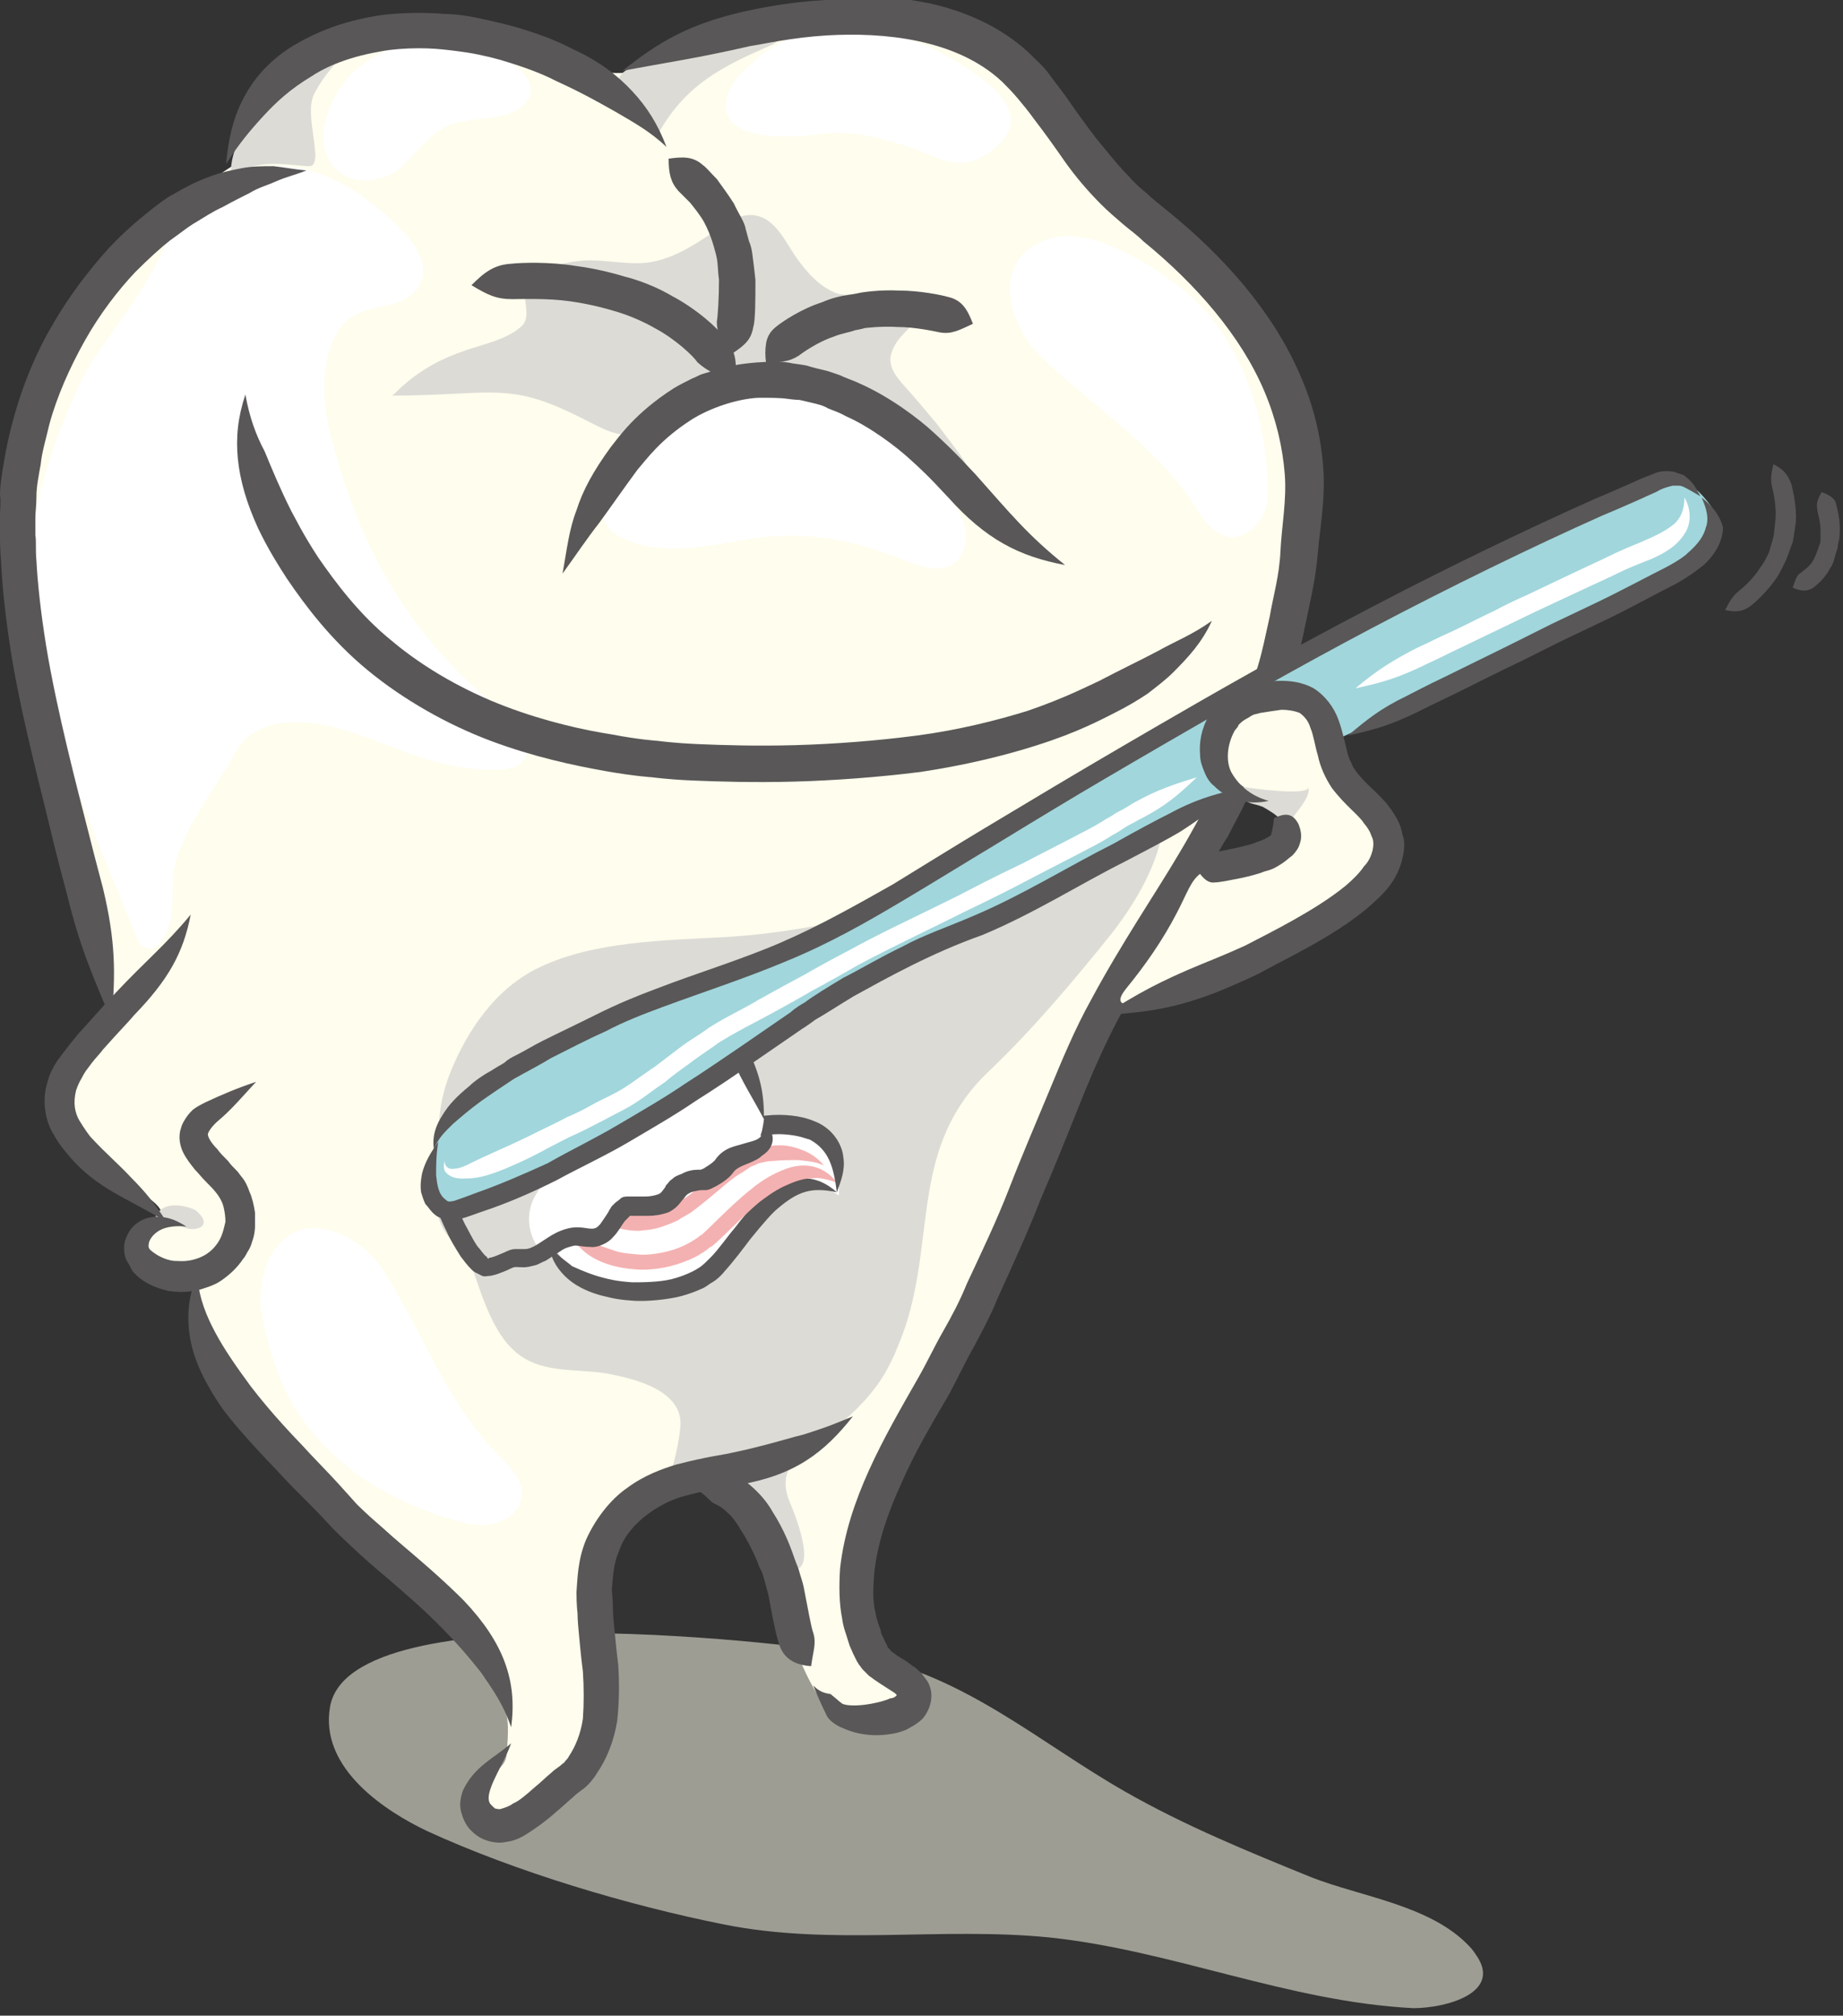
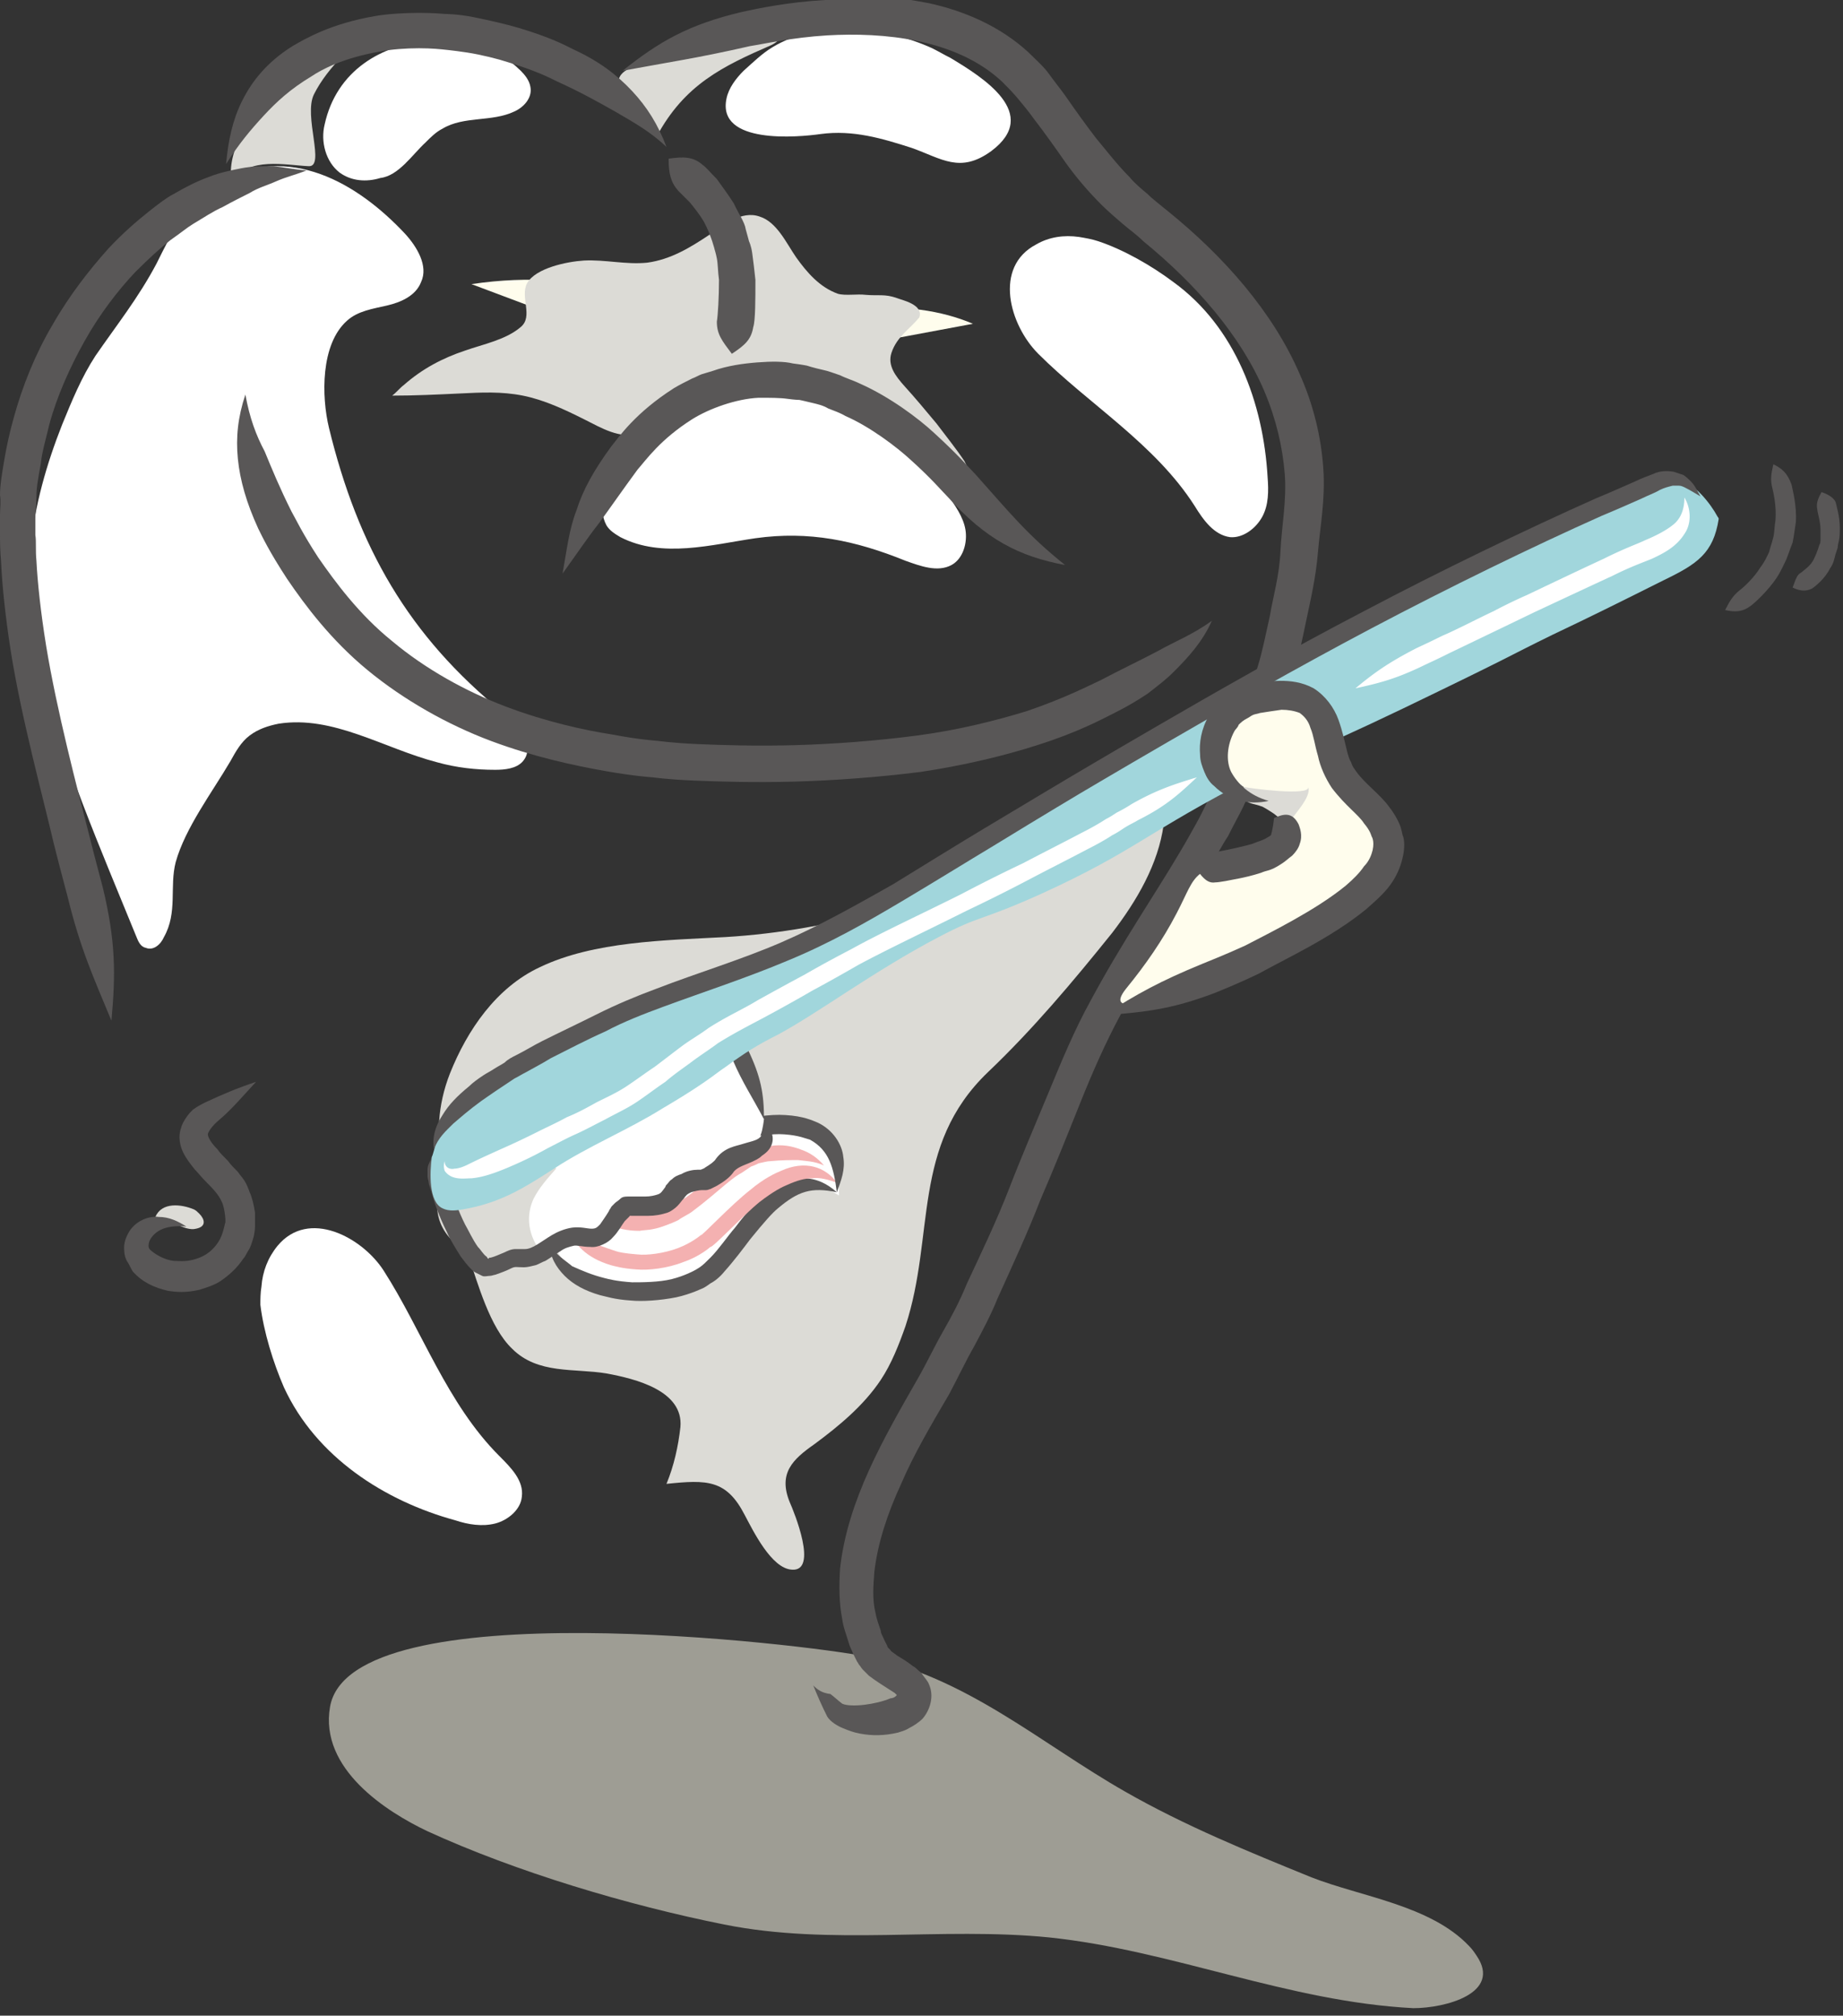
<svg xmlns="http://www.w3.org/2000/svg" viewBox="0 0 172 188">
  <rect x="0" y="0" width="172" height="188" fill="#333333" stroke="none" />
  <path d="M137.8 182.4c-.2-.3-.4-.6-.7-.9-3.6-3.8-10.1-4.6-14.7-6.4-5.9-2.4-11.8-4.8-17.4-8-7.9-4.5-14.8-10.7-24.2-12.6-5.3-1.1-48.1-6.3-50 4.7-1 5.8 5.3 9.8 9.1 11.6 8.3 3.8 18.7 6.9 27.7 8.7 10 2 20.2.2 30.3 1.2 11.5 1.2 22.3 6 34 6.6 3 0 8.3-1.4 5.9-4.9z" fill="#9e9d94" />
-   <path d="M106.3 20.2C102 16.9 99.4 12.1 96 7.9c-7.5-9.2-18.4-6.1-28.4-3.6-4.9 1.2-7.6 3.3-12.7 2.2-6.2-1.3-13.1-4.4-19.6-3.4-7.4 1.2-12.1 6.2-13.5 12.3 0 0-4.6 3-5.1 3.6-1.1 1.3-2.1 2.8-3.3 4.1-2.8 3.1-6.8 5.8-8.8 9.6-.6 1.1-.9 2.2-1.3 3.4C.2 46.5 1 58.3 3.4 68.9c1.3 5.7 2.7 11.3 4.5 16.9 1 3.1 2 5.8 2.4 9.1 0 .3.1.6 0 .8-.2.5-1 .9-1.4 1.2-.6.7-1.2 1.6-1.6 2.4-1 1.7-1.7 3.6-1 5.6 1 2.7 3.7 4.3 5.9 5.8.7.4 3.1 1.7 2.9 2.7-.2 1.1-2.5.7-2.7 2.3-.1.7.4 1.4.9 1.9 1.6 1.5 4.6 1.3 5.2 3.5.3 1.1 0 2.5.3 3.7.4 1.4 1 2.7 1.8 3.9 1.9 2.9 4.4 4.9 6.8 7.3.3.2.5.5.7.7 2.7 2.6 5.1 5.5 7.6 8.2 1.9 2 4.4 3.6 6.1 5.6.6.7.9 1.5 1.5 2.3.7.9 1.8 1.4 2.5 2.5.6 1 .7 2.3 1.1 3.4.7 1.6.5 3.1.4 4.8-.1 2-2.5 1.8-2.9 3.8-.3 1.4.8 2.6 2.2 2.7 1.2.1 2.4-.5 3.5-1.1 1-.6 2-1.2 2.9-1.8.9-.6 1.9-1.4 2.2-2.4.8-2.3 1-5.1.8-7.5-.4-3.7-1.4-10.3 1-13.6 2-2.8 7.3-8 10.7-4.6 1.2 1.2 2 2.8 2.8 4.4 2.3 4.9 3.6 12.8 7.3 16.6 1.3 1.4 7.6 1 7.3-1.5-.1-1.3-3.1-2.2-3.9-3.6-4.6-8 1.5-18.1 5.5-25 5.5-9.7 9.6-20.5 13.9-30.8 3.7-8.7 9.9-16 13.9-24.5 4.1-8.7 6.5-17.9 7-27.5.6-11.4-6.7-20.3-15.2-26.9z" fill="#fffded" />
  <path d="M61.9 39.9c-2.7 2-7 5.9-5.3 9.1.3.5.8.8 1.3 1.1 3.9 2 8.5.7 12.6.1 5-.7 9.3.2 14 2.1 1.4.5 3 1.1 4.3.4 1.1-.6 1.5-2.1 1.3-3.3-.2-1.2-1-2.3-1.7-3.3-3.5-4.2-7.4-8.7-13-9.8-4.3-.9-8.9.5-12.5 2.9-.3.2-.6.4-1 .7zM20.5 16.9c-3 1.7-4.4 4.7-5.9 7.7-1.7 3.2-3.7 5.7-5.7 8.6-1.3 2-2.2 4.2-3.1 6.4-3 7.6-4.1 14.8-2.1 22.9 2.1 8.5 5.7 16.7 9 24.8.2.5.4 1 .9 1.1.7.3 1.4-.3 1.7-1 1.3-2.3.5-4.7 1.1-7 .9-3.2 3.4-6.5 5.1-9.4.5-.9 1-1.8 1.8-2.4.8-.6 1.7-.9 2.7-1.1 5.1-.8 9.8 2.3 14.8 3.6 1.8.5 3.6.7 5.4.7.9 0 2-.1 2.6-.8 1.2-1.4-.4-3.4-1.8-4.5-8.9-7.2-13.6-15.5-16.3-26.6-.7-2.9-.8-7.8 1.7-10 1-.9 2.4-1.1 3.7-1.4 1.3-.3 2.7-.9 3.2-2.2.7-1.5-.4-3.3-1.5-4.5-4.5-4.8-10.8-8.4-17.3-4.9zM100.7 22.1c-1.4-.2-2.8 0-4 .7-4 2.1-2.5 7.5.2 10.2 4.7 4.7 10.9 8.4 14.6 14.2.8 1.3 1.8 2.7 3.3 2.9 1.2.1 2.4-.8 3-1.9.6-1.1.6-2.4.5-3.7-.4-6.9-3-14-8.8-18.2-2-1.5-4.6-3-7-3.8-.6-.2-1.2-.3-1.8-.4zM24.4 120c.1-1.4.6-2.7 1.5-3.8 2.9-3.5 7.9-.8 9.9 2.3 3.6 5.6 5.9 12.4 10.8 17.3 1.1 1.1 2.3 2.3 2.1 3.8-.1 1.2-1.3 2.2-2.5 2.5-1.2.3-2.5.1-3.7-.3-6.6-1.8-13-5.9-16-12.4-1-2.3-1.9-5.2-2.2-7.7 0-.5 0-1.1.1-1.7zM40.2 3.8c-4.6.3-8.8 2.8-9.9 7.8-.4 1.6.1 3.5 1.4 4.5 1.1.8 2.5.9 3.8.5 1.7-.2 3-2.2 4.2-3.3.5-.5 1-1 1.6-1.3 2-1.2 4.6-.6 6.7-1.6.9-.4 1.7-1.3 1.5-2.3-.1-.6-.5-1.1-.9-1.5-2.6-2.5-4.9-3-8.4-2.8zM87 4.5c-4.4-2-10.6-2.7-14.9-.1-1 .6-1.8 1.4-2.7 2.2-.7.7-1.4 1.6-1.6 2.6-.9 4.3 6.7 3.6 8.8 3.3 3-.4 5.7.4 8.5 1.3 2.8 1 4.5 2.4 7.4.3 4.7-3.5-.8-6.9-3.8-8.7-.6-.3-1.1-.6-1.7-.9z" fill="#FFF" />
  <path d="M90.8 30.2C85 27.7 75.6 28 71.5 33.8M68.5 35.7C64.7 28 54.7 24.9 44 26.5" fill="#fffded" />
  <path d="M83.7 27.8c-1.1-.4-1.8-.2-2.9-.3-.8-.1-1.9.1-2.6-.1-1.7-.6-2.9-2-3.9-3.4-.9-1.3-1.8-3.3-3.4-3.8-1.7-.6-3.4.8-4.7 1.7-1.8 1.2-3.6 2.3-5.8 2.6-2 .2-3.9-.3-5.9-.2-1.6.1-4.5.7-5.3 2.1-.7 1.3.6 3.1-.6 4.1-1.4 1.2-3.5 1.6-5.2 2.2-2.1.7-4 1.7-5.7 3.2-.4.3-.7.7-1.1 1 2.1 0 4.2-.1 6.3-.2 2-.1 3.9-.2 5.9.2 2 .4 3.9 1.3 5.7 2.2 1.6.8 3.4 1.9 5.1 1.3 1.8-.7 2.8-1.6 4.3-2.6 1.7-1.2 3.8-1.8 5.8-2 3.8-.5 8 .7 11.3 2.4 3.6 1.9 6.6 4.7 9.3 7.7.3.3.6.7.9 1.1-.2-1.4-.5-2.7-1.2-4-.8-1.2-1.7-2.3-2.6-3.5-1-1.2-2-2.4-3-3.5-.8-.9-1.6-1.9-1.2-3.1.5-1.5 1.7-2.2 2.6-3.3.4-1.2-1.6-1.6-2.1-1.8M25.8 8.2l1.3-1.3c1.3-1.3 2.9-2.3 4.4-3.1 1.1-.6 2.9-.7 3.8-1.4-2.1 1.5-4.7 3.8-6 6.4-1 2 1.1 6.8-.5 6.7-2.2-.1-5.5-.9-7.2 1.4-.5-3.4 2.4-6.7 4.2-8.7zM64.4 4l2.4-.9c1.6-.5 3.4-.7 5.1-.5.3 0 .7.1.9.5.2.5-.4.9-.8 1.1-4.6 2-8.1 3.7-10.7 8.5-.7-1-3.6-3.7-3.6-4.8-.1-1.6 1.9-1.7 3.2-2.3C62 5 63.2 4.5 64.4 4zM82.6 84.8c-4.8 1.4-9.9 2.3-14.9 2.6-5.6.3-12.3.4-17.3 2.8-4.1 1.9-6.8 5.9-8.4 9.9-2.4 6.1-.2 11.3 1.7 17 .9 2.6 2 6.7 4.1 8.7 2.4 2.4 5.8 1.8 8.8 2.3 2.7.5 7.2 1.6 6.9 5-.2 1.8-.6 3.6-1.3 5.3 3.8-.4 5.6-.4 7.3 2.9.8 1.5 2.5 5 4.4 5.1 2.5.2.2-5.4-.2-6.3-1.1-2.7.3-4 2.3-5.4 2.3-1.7 4.6-3.6 6.2-6 1-1.5 1.7-3.3 2.3-5 2.8-8.5.5-16.8 7.7-23.7 4.2-4 7.9-8.4 11.6-13 2.3-3 4.3-6.4 4.8-10.1.1-.5.1-1-.2-1.3-.4-.6-1.4-.6-2.1-.5-2.8 0-5 2.5-7.4 3.6-3.3 1.6-7.1 2.7-10.6 4-1.8.9-3.8 1.5-5.7 2.1z" fill="#dcdbd6" />
  <path d="M22.9 36.8c-.7 2.1-.9 4-.7 6 .2 2 .8 4.1 1.9 6.5.4.8 1 2.1 2.7 4.7 1.7 2.5 4.1 5.7 7.5 8.5 3.4 2.8 7.5 5.1 11.5 6.6s7.8 2.3 10.6 2.8 4.5.6 4.5.6 1.4.2 3.8.3c2.4.1 5.7.2 9.4.1s7.8-.4 11.8-.9c4-.6 7.8-1.5 10.9-2.5 3.8-1.2 6-2.4 7.2-3 1.2-.6 2.2-1.2 3.1-1.8.9-.7 1.7-1.3 2.4-2 1.4-1.4 2.7-2.8 3.6-4.8-1.8 1.3-3.4 1.9-5 2.8-1.7.9-3.4 1.7-5.5 2.8-1.1.5-3.2 1.6-6.7 2.8-2.9.9-6.5 1.8-10.3 2.3-3.8.5-7.8.8-11.4.9-3.6.1-6.8 0-9.1-.1s-3.7-.3-3.7-.3-1.7-.1-4.3-.6c-2.6-.4-6.2-1.2-9.9-2.6-3.7-1.4-7.5-3.5-10.6-6.1-3.1-2.5-5.3-5.5-6.9-7.8-1.5-2.3-2.1-3.6-2.5-4.3-1.1-2.2-1.8-3.9-2.5-5.6-.8-1.5-1.4-3.1-1.8-5.3zM62.2 13.7c-.8-2.1-1.8-3.7-3.2-5.2-1.4-1.5-3.1-2.8-5.5-3.9-.8-.4-2.1-1.1-5.1-2-1-.3-2.7-.7-4.2-1-1.5-.3-2.7-.3-2.7-.3s-1-.1-2.4-.1c-1.3 0-3 .1-4.1.3-4.1.7-6.5 2.1-7.7 2.8-2.4 1.5-3.8 3.3-4.7 5.1-.9 1.8-1.3 3.7-1.5 5.9 1.2-1.9 2.3-3.2 3.5-4.5 1.2-1.3 2.5-2.5 4.5-3.7.9-.6 2.9-1.7 6.4-2.3 1-.2 2.4-.3 3.6-.3 1.2 0 2.1.1 2.1.1s1.1.1 2.4.3c1.3.2 2.9.6 3.8.9 2.6.8 3.8 1.4 4.6 1.8 2.2 1 3.8 1.9 5.4 2.8 1.7 1 3.2 1.8 4.8 3.3z" fill="#595757" />
  <path d="M75.9 157.2c.4 1 .8 1.9 1.3 2.9.3.5 1 .9 1.5 1.1.5.2 1 .4 1.6.5 1.1.2 2.2.2 3.5-.1.3-.1.7-.2 1-.4.4-.2.9-.5 1.3-.9.7-.8 1.1-2.1.6-3.2-.1-.3-.4-.6-.6-.9-.1-.2-.3-.3-.5-.5-.1-.1-.2-.2-.4-.3-.5-.4-1-.7-1.5-1-.2-.2-.5-.3-.6-.5l-.2-.2s-.1-.1-.1-.2l-.3-.6c-.1-.3-.3-.5-.3-.8-.2-.6-.4-1.1-.5-1.7-.3-1.2-.2-2.5-.1-3.8.3-2.6 1.2-5.4 2.5-8.2 1.2-2.8 2.8-5.5 4.5-8.4.8-1.5 1.5-3 2.3-4.4.8-1.5 1.6-3 2.2-4.5 1.4-3.1 2.8-6.1 4-9.2 1.3-3 2.5-6 3.7-9 1.2-3 2.4-5.7 3.8-8.3 2.8-5.1 5.9-9.6 8.3-13.7.6-1 1.1-2 1.7-2.9.5-1 1-1.9 1.4-2.7.8-1.7 1.4-3.3 1.9-4.5.5-1.3.9-2.2 1.2-2.9.2-.7.3-1.1.3-1.1s.5-1.5 1.3-4.1c.5-1.3.8-2.9 1.2-4.8.4-1.9.9-4 1.1-6.4.2-2.4.7-4.9.5-7.8-.2-2.9-.9-5.9-2.2-8.8-2.5-5.8-7.1-11-12.3-15.2-.6-.5-1.4-1.1-1.9-1.6-.6-.5-1.2-1-1.7-1.6-1.1-1.1-2.1-2.4-3.1-3.6-1-1.3-2-2.7-2.9-4-.5-.7-1-1.3-1.5-2s-1.2-1.3-1.9-2C93.3 2.4 89.9 1 86.7.3c-1.6-.3-3.3-.6-4.8-.6-1.2.3-2 .3-2.8.3H77c-3.5.2-6.3.8-7.7 1.1-5.1 1.2-7.8 2.8-11.2 5.5 4.3-.8 7.1-1.2 11.9-2.3 1.3-.2 3.9-.8 7.2-1 5.2-.3 12 .3 16.3 4.3.5.5 1 1 1.5 1.6.5.6 1 1.2 1.5 1.9 1 1.3 2 2.7 2.9 4 1 1.4 2.1 2.7 3.4 4 .6.6 1.3 1.2 2 1.8.7.6 1.3 1 1.9 1.6 4.9 4 9.1 8.8 11.3 14 1.1 2.6 1.7 5.2 1.9 7.7.2 2.4-.3 5-.4 7.2-.1 2.3-.7 4.3-1 6.1-.4 1.8-.7 3.3-1.1 4.6-.8 2.5-1.2 3.9-1.2 3.9s-.1.3-.3 1c-.2.7-.6 1.6-1.1 2.8-.5 1.2-1.1 2.7-1.8 4.3-.4.8-.8 1.7-1.3 2.6-.5.9-1 1.8-1.6 2.8-2.3 3.9-5.4 8.4-8.3 13.8-1.5 2.7-2.7 5.6-3.9 8.5-1.2 2.9-2.5 5.9-3.7 9-1.2 3.1-2.6 6-4 9-.6 1.5-1.4 3-2.2 4.4-.8 1.4-1.5 2.9-2.3 4.3-3.2 5.6-6.6 11.4-7.3 17.8-.1 1.6-.1 3.2.2 4.7.1.8.4 1.5.6 2.2.1.4.3.7.4 1l.4.8c.1.1.1.2.2.3.1.1.2.3.3.4l.6.6c.4.3.7.5 1 .7.6.4 1.1.7 1.4.9l.2.2-.1.1c-.1.1-.3.2-.5.2-.7.3-1.6.5-2.4.6-.8.1-1.7.1-2.1-.1-.4-.3-.7-.6-1.1-.9-.8-.1-1.2-.4-1.6-.8zM10.4 95.2c.4-4.4.4-7.4-.8-12.4-.2-.8-.6-2.2-1.3-5-1.1-4.3-3-11.5-4-17.6-.5-3.1-.8-5.9-.9-7.9-.1-1 0-1.8-.1-2.4V49v-.7c0-.5.1-1.2.1-2 0-.9.2-1.9.4-3 .1-1.1.5-2.4.8-3.7.7-2.6 1.9-5.3 3.3-7.8s3.1-4.7 4.7-6.4c1.3-1.3 2.4-2.3 3.3-3 1-.7 1.6-1.2 2.1-1.5 1-.6 1.9-1.2 2.8-1.6.9-.5 1.7-.9 2.5-1.3.8-.5 1.6-.7 2.5-1.1.9-.4 1.8-.6 2.8-1-1.1-.1-2.1-.3-3.1-.4-1 0-2 0-3 .2s-2 .4-3 .8c-1.1.4-2.1.9-3.3 1.6-.6.3-1.4.9-2.4 1.7-1 .8-2.3 1.9-3.7 3.4-1.7 1.9-3.6 4.3-5.2 7.1C3.3 33 2.1 36 1.3 38.9c-.4 1.4-.7 2.8-.9 4-.2 1.2-.4 2.3-.4 3.3.1.5 0 1.3 0 1.8v1.8c0 .6 0 1.5.1 2.6.1 2.2.4 5.1.9 8.3C2 67 4 74.3 5 78.6c.7 2.8 1.1 4.2 1.3 5 1.2 4.9 2.4 7.5 4.1 11.6z" fill="#595757" />
-   <path d="M90.8 30.2c-.5-1.3-1-2.2-2.3-2.5-.7-.2-2.7-.6-4.6-.6-1.9-.1-3.6.2-3.6.2s-.4.1-1.1.2c-.7.1-1.6.3-2.5.7-1.9.6-3.7 1.8-4.3 2.3-.5.4-.8.9-.9 1.5-.1.6-.1 1.2 0 1.9.7-.1 1.3-.1 1.7-.2.5-.1.8-.2 1.3-.5.4-.3 1.8-1.3 3.3-1.8.7-.3 1.5-.4 2-.6.6-.1.9-.2.9-.2s1.5-.2 3.1-.1c1.6 0 3.4.4 3.9.5 1.1.2 1.8-.2 3.1-.8zM68.5 35.7c.3-1.6.3-2.9-.9-4.2-.5-.8-2.6-2.7-4.9-3.9-2.2-1.3-4.4-1.8-4.4-1.8s-2.2-.7-4.6-1c-2.5-.4-5.1-.3-6-.2-1.6.1-2.5.8-3.7 2 1.5.9 2.3 1.3 3.8 1.3.8 0 3.3-.1 5.4.2 2.2.3 4.1.9 4.1.9s1.9.5 3.8 1.6c1.9 1 3.6 2.6 4 3.2 1 .9 1.9 1.2 3.4 1.9zM47.7 161.1c.6-4.3-.7-7.9-4.4-11.8-.6-.6-1.7-1.7-3.9-3.6-.9-.8-2.5-2.1-3.8-3.3-1.3-1.1-2.3-2.1-2.3-2.1s-.8-.9-1.8-2c-1.1-1.2-2.4-2.5-3.3-3.5-2.7-2.8-4.1-4.6-4.8-5.5-1.4-1.9-2.5-3.5-3.3-5-.8-1.5-1.5-3.1-1.7-5.3-.9 2-1 4.1-.6 6.1s1.4 4 2.9 6.2c.8 1.1 2.4 3 5.1 5.8.9 1 2.2 2.3 3.3 3.4 1.1 1.1 1.9 2 1.9 2s1.1 1.1 2.4 2.3c1.3 1.2 2.9 2.5 3.8 3.3 2.2 1.9 3.1 2.8 3.7 3.4 1.7 1.7 2.9 3.1 4 4.5 1.1 1.6 2.1 3 2.8 5.1z" fill="#595757" />
  <path d="M68.3 33c1.2-.8 1.8-1.3 2-2.5.2-.6.2-2.6.2-4.4-.1-.9-.2-1.8-.3-2.5-.1-.7-.3-1.1-.3-1.1s-.1-.4-.3-1.1c-.1-.7-.7-1.5-1.1-2.4-.5-.8-1.1-1.6-1.6-2.3-.6-.6-1-1.1-1.3-1.3-.9-.8-1.8-.8-3.2-.6 0 1.4.2 2.2.9 3l1.1 1.1c.4.5.9 1.1 1.3 1.8.7 1.3 1 2.6 1 2.6s.1.3.2.8.1 1.3.2 2c0 1.6-.1 3.3-.2 3.9 0 1.2.5 1.8 1.4 3zM99.4 52.7c-3.5-2.8-5.1-4.8-8.4-8.5-.6-.6-1.5-1.7-3.8-3.8-1.5-1.4-4.2-3.4-6.9-4.6-.6-.3-1.3-.5-1.9-.8-.6-.2-1.1-.4-1.6-.5-.9-.2-1.5-.4-1.5-.4s-.5-.1-1.3-.2c-.8-.2-2-.2-3.3-.1-1.3.1-2.8.3-4.2.8-.3.1-.7.2-1 .3-.3.1-.6.3-.9.4-.6.3-1.2.6-1.7.9-3.6 2.3-5.1 4.5-5.9 5.5-1.6 2.2-2.6 4-3.2 5.9-.7 1.8-.9 3.7-1.3 5.9 1.3-1.8 2.3-3.3 3.4-4.7 1.1-1.5 2.2-3.1 3.6-5 .8-.9 2.1-2.8 5.1-4.7 1.6-1 4.1-1.9 6.2-2 1.1 0 2 0 2.7.1.7.1 1.1.1 1.1.1s.5.1 1.3.3c.4.1.9.2 1.4.5.5.2 1.1.4 1.6.7 2.3 1 4.8 2.9 6.1 4.1 2 1.8 2.9 2.9 3.5 3.5 3.5 3.9 6.6 5.5 10.9 6.3z" fill="#595757" />
  <path d="M18.6 113.2c.5.5.7 1.2-.3 1.4-1.1.3-2.7-1.1-3.8-1.1.6-1.4 2.4-1.2 3.6-.7.2.1.3.2.5.4z" fill="#dcdbd6" />
  <path d="M23.9 100.9c-1.8.6-3.2 1.2-4.7 1.9-.4.2-.8.4-1.2.7-.2.2-.4.4-.6.7-.2.3-.4.6-.5 1-.3.8-.1 1.7.2 2.3.3.6.7 1.1 1.1 1.6.3.3.6.7 1.1 1.2.5.5 1.1 1.1 1.4 1.8.3.6.4 2 .3 2 0 0-.2 1.1-.6 1.7-.7 1.1-1.6 1.5-2.4 1.7-.8.2-1.4.1-1.8.1-.8-.1-1.5-.5-1.9-.8-.4-.3-.5-.4-.4-.9.1-.4.5-.9 1.1-1.2.6-.3 1.5-.4 2.4-.3-.8-.5-1.6-.9-2.6-.9-1-.1-2.1.4-2.7 1.3-.3.5-.6 1.1-.5 1.9 0 .3.1.7.3 1 .2.3.3.6.5.9.9 1 2 1.5 3.3 1.8.7.1 1.6.2 2.9-.1.6-.2 1.4-.4 2.1-.9.7-.5 1.4-1.1 2-2 .2-.2.3-.5.5-.8.2-.3.3-.7.4-1 .2-.6.2-1.2.2-1.2v-.4-.9c-.1-.7-.3-1.5-.5-1.9-.1-.3-.3-.8-.5-1.1-.2-.3-.4-.5-.6-.8-.4-.4-.7-.7-.9-1-.5-.5-.8-.8-1-1.1-.7-.7-.9-1.2-.9-1.4 0-.2.4-.8 1-1.3 1.2-1 2.2-2.2 3.5-3.6z" fill="#595757" />
-   <path d="M17.8 85.3c-2.4 2.9-4.2 4.3-7.1 7.4-.5.5-1.3 1.4-3 3.3-.6.6-1.8 2.2-1.8 2.2l-.6.8c-.3.5-.7 1.2-.8 1.7-.7 2-.2 4 .5 5.1.6 1.1 1.2 1.7 1.6 2.2 1.6 1.8 3.1 2.7 4.5 3.5 1.1.6 2.6 1.4 4.4 2.4-1-1.6-2-2.8-3.2-4-1.1-1.2-2.4-2.3-3.7-3.7-.3-.3-.7-.9-1.2-1.7-.4-.7-.6-1.6-.3-2.8.1-.3.3-.8.5-1.1.2-.4.4-.7.4-.7l.6-.8c.3-.4.8-.9 1-1.2 1.6-1.8 2.5-2.7 2.9-3.2 3.2-3.3 4.6-5.8 5.3-9.4zM64.6 138.7c1.4.7 1.6 1.4 2.2 1.6.2.1.6.3 1 .7.5.4 1 1.1 1.4 1.8.9 1.4 1.5 2.9 1.5 2.9s.1.4.4.9c.1.3.2.6.3 1 .1.4.2.7.3 1.1.3 1.6.7 3.8 1 4.6.4 1.4 1.5 2 3 2.1.2-1.5.5-2.1.2-3.1-.2-.5-.5-2.3-.9-4.3-.1-.5-.3-1-.4-1.4-.1-.4-.3-.8-.4-1.1-.2-.6-.4-1.1-.4-1.1s-.6-1.7-1.7-3.4c-.5-.9-1.2-1.7-2-2.4s-1.5-1.1-2-1.3c-1.5-.6-2.9.1-3.5 1.4z" fill="#595757" />
-   <path d="M79.6 132.1c-1 .4-1.9.8-2.8 1.1-.9.3-1.7.6-2.6.8-1.8.5-3.5 1-5.9 1.5-.8.2-2.1.3-5.2 1.1-1.3.4-3 1-4.6 2.2-1.6 1.1-3 3-3.8 4.8-.8 1.9-.8 3.7-.9 4.9 0 1.2.1 2 .1 2s0 .6.1 1.6.2 2.3.4 3.8c.1 1.5.1 3 0 4.4-.2 1.4-.7 2.6-1.3 3.5-.1.2-.2.3-.3.4-.1.1-.1.2-.3.3-.3.3-.7.5-1 .8-.6.5-1.1 1-1.6 1.4-.9.8-1.5 1.3-2 1.5-.4.3-.8.4-1.1.5-.3.1-.3 0-.5 0-.1 0-.2-.1-.3-.2l-.2-.2c-.1-.1-.2-.3-.2-.6 0-.6.4-1.5.8-2.3.4-.8.9-1.7 1.3-2.8-1.6 1.4-3.4 2.1-4.5 4.4-.2.6-.4 1.4-.1 2.2.1.4.3.8.5 1.1.2.3.5.6.9.9.7.5 1.8.8 2.7.6.9-.1 1.6-.5 2.2-.9.6-.4 1.5-1 2.5-1.9.5-.4 1-.9 1.6-1.4.3-.3.6-.5 1-.8.4-.3.9-.9 1.2-1.4.9-1.3 1.6-3 1.9-4.9.2-1.8.2-3.6.1-5.2-.2-1.5-.3-2.9-.4-3.8-.1-.9-.1-1.5-.1-1.5s0-.7-.1-1.7c.1-1 .1-2.4.7-3.7.9-2.7 4.1-4.6 6.2-5.1 2.6-.7 4.1-.8 4.9-1 5.3-.9 8-3 10.7-6.4z" fill="#595757" />
  <g>
    <path d="M54.1 119c.6.5 1.3.8 2.1 1.1 3.9 1.3 8.9.3 11.3-2.7 2.1-2.6 6-9 10.8-5.9 0-1 0-2.1-.4-3.1-2.5-6.3-14.3-1-18.9.3-3 .8-7.1 2.2-7.5 5.3-.3 1.9.9 3.8 2.6 5z" fill="#FFF" />
    <path d="M51.3 116c0 1.2.6 2.2 1.4 3 .8.8 1.9 1.4 3.3 1.8.5.1 1.3.4 2.9.5 1 .1 2.7 0 4.2-.3 1.4-.3 2.6-.9 2.6-.9s.2-.1.6-.4c.4-.2.9-.6 1.3-1.1.9-1 1.8-2.2 2.4-3 1.3-1.6 2.1-2.5 2.6-2.9 1.9-1.6 3.1-2 5.5-1.5-.9-.8-1.9-1.3-3.1-1.3-1.2 0-2.4.5-3.6 1.5-.6.5-1.6 1.5-2.8 3.1-.7.8-1.5 2-2.3 2.8-.4.4-.7.7-1 .9-.3.2-.5.3-.5.3s-.9.5-2.1.8c-1.2.3-2.8.3-3.7.3-1.5-.1-2.2-.3-2.6-.4-1.2-.3-2.1-.7-3-1.1-.7-.6-1.5-1-2.1-2.1z" fill="#595757" />
    <path d="M52.9 114.4c.7 1.7 1.8 2.9 4.1 3.6.4.1 1 .3 2.4.4 1.1.1 2.9-.1 4.4-.7 1.5-.5 2.5-1.4 2.5-1.4.2.1 3-2.9 4.6-4.2 1.3-1 2.1-1.4 2.6-1.6.9-.4 1.6-.6 2.3-.6.7-.1 1.4.1 2.3.4-1.1-1.5-3-2.1-5.2-1.1-.5.2-1.6.7-2.9 1.8-1.8 1.4-4.6 4.4-4.6 4.2 0 0-.8.7-2.1 1.2s-2.9.7-3.8.6c-1.2-.1-1.7-.2-2-.3-2.1-.7-3.2-1.1-4.6-2.3z" fill="#f4b1b1" />
    <path d="M54.7 112.7c1.4 1.2 2.6 2.1 5 2.1.4-.1 1.1 0 2.4-.5.3-.1.8-.3 1.2-.5.4-.3.9-.5 1.3-.8.8-.6 1.4-1.1 1.4-1.1s.5-.4 1.2-1c.6-.5 1.4-1.2 2-1.5l.9-.6c.3-.1.5-.2.7-.3.5-.1.8-.2 1.1-.2 1-.1 1.8-.1 2.6-.1.8.1 1.5.1 2.4.5-.6-.7-1.3-1.2-2.2-1.5-.8-.3-1.7-.5-2.9-.3-.3 0-.7.1-1.3.2-.3.1-.6.2-1 .4-.3.2-.6.4-1 .6-.7.4-1.4 1.1-2.1 1.6-.6.5-1.1 1-1.1 1s-.6.5-1.3 1c-.4.2-.8.5-1.2.7-.4.2-.8.3-1.1.5-1.1.4-1.6.4-2 .4-1.9.1-3.1-.1-5-.6z" fill="#f4b1b1" />
    <path d="M78.1 111.2c.4-1.1.8-2.1.6-3.3-.1-1.1-.9-2.5-2.4-3.2-.5-.2-1.3-.6-3-.7-1.4-.1-3.5.2-5.3.7-1.7.5-3.1.9-3.1.9s-4.8 1.2-7.4 2.3c-2 .8-3.2 1.5-3.8 1.9-1.2.8-2.1 1.8-2.5 2.9-.3 1.1-.3 2.3.2 3.3 0-1.2.5-2 1-2.8.5-.7 1.2-1.3 2.2-2 .5-.3 1.6-1 3.5-1.7 2.5-1 7.2-2.2 7.2-2.2s1.4-.4 3.1-.9c1.7-.4 3.7-.7 4.8-.6 1.4.1 2 .4 2.4.5 1.8 1 2.2 2.6 2.5 4.9z" fill="#595757" />
    <path d="M71.3 104.4c-.1.7-.2 1.4-.5 1.8-.6.8-1.5 1.4-2.4 1.9-4 2.5-8.3 4.6-12.6 6.5-2.8 1.3-8 4.5-11.1 2.7-1.8-1-4.7-6.9-3.6-8.8.6-1.1 5.1-2.2 6.3-2.8 2.2-1 4.4-2.1 6.6-3.3.9-.4 13.5-6.9 13.5-7 2.9 4.5 3.8 9 3.8 9z" fill="#FFF" />
    <path d="M46.4 109.3c1.7-.2 5.7-.6 5.5-.3-.8.9-1.6 1.8-2.1 2.8-.7 1.5-.5 3.1.3 4.4-.8.8-1.9 1.1-3 1.2-3 .3-6.4-1.8-6.3-5.1.1-2.4 3.2-2.5 4.9-2.9 0 0 .3 0 .7-.1z" fill="#dcdbd6" />
    <path d="M71.3 104.4c0 .7-.1 1.5-.4 1.7-.3.3-1 .4-1.6.6-.6.2-1.7.3-2.5 1.4-.1.2-.5.5-1 .8-.1.1-.2.1-.4.2h-.1-.2c-.4 0-1 .1-1.5.4-.3.1-.6.2-.9.5-.2.1-.3.3-.4.4-.1.1-.2.2-.2.3-.3.4-.4.6-.7.7-.3.1-.7.2-1.2.2h-1.6c-.2 0-.5 0-.7.2-.2.2-.4.3-.5.4l-.3.3c-.1.1-.1.2-.2.3l-.1.2c-.3.5-.6.9-.8 1.2-.3.3-.4.4-.8.4s-1-.2-1.8-.1c-.7.1-1.4.4-1.9.7-1 .6-1.8 1.3-2.5 1.3h-.9c-.4 0-.8.2-1 .3-.5.2-.9.4-1.3.5-.1 0-.2 0-.2.1-.1 0-.1-.1-.2-.2-.3-.2-.5-.6-.8-.9-.5-.7-.8-1.4-1.2-2.1-.7-1.4-1-2.4-1.3-3.4-.3-.9-.3-1.1-.3-1.1v-.2c0-.1 0-.1.1-.2 0 0 0-.1.1-.1.3-.3 1.6-.9 3-1.4.7-.3 1.6-.5 2.4-.8 1-.4 1.7-.8 2.7-1.2 1.8-.9 3.7-1.9 5.7-2.9 4-2 8.1-4.2 11.6-6 0 .1-.2-.3.3.6.3.6.5 1.1.7 1.4.9 2.1 1.8 3.4 2.9 5.5 0-2.4-.3-4-1.5-6.5-.2-.3-.4-.9-.7-1.5-.1-.2-.2-.3-.3-.5l-.2-.4c-.1-.2-.2-.3-.3-.5-.2-.3-.6-.5-1-.3-.2.1-.3 0-.6.2l-.6.3C62.7 97 58.6 99 54.7 101c-1.9 1-3.9 2-5.6 2.9-.9.4-1.8.9-2.5 1.2-.8.3-1.6.6-2.4.8-1.5.6-2.7.9-3.7 1.8-.1.1-.3.3-.3.5-.1.1-.1.2-.2.4s-.1.5-.1.6v.5s0 .2.1.5c0 .3.2.7.3 1.1.2.8.7 2.2 1.4 3.6.3.7.8 1.5 1.3 2.3.3.4.6.8 1 1.2.1.1.2.2.4.3l.6.3c.2.1.5 0 .7 0 .2 0 .4-.1.5-.1.6-.2 1.1-.4 1.5-.6.4-.2.5-.1 1.2-.1.3 0 .7-.1 1.1-.2.3-.1.6-.3.9-.4.5-.3.9-.6 1.4-.9.4-.3.8-.4 1.2-.5.3-.1.8.1 1.6.1.7.1 1.7-.4 2.1-.9.5-.5.8-1.1 1.1-1.5l.1-.1.1-.1.2-.2c.2-.2 0-.1.2-.1h1.6c.6 0 1.2-.1 1.8-.3.3-.1.7-.4.9-.6.3-.3.4-.5.6-.7.3-.4.3-.4.7-.6.3-.1.8-.2 1-.2h.4c.2 0 .3-.1.4-.1l.6-.3c.7-.4 1.2-.8 1.5-1.2.3-.5 1-.7 1.7-1 .4-.2.7-.3 1-.6.3-.2.7-.5.9-1 .2-.5.1-.9 0-1.2-.4-.6-.5-.9-.7-1.2z" fill="#595757" />
    <path d="M40.3 107.9c-.2 1.5-.3 4.2 1 4.8.6.3 1.3.2 1.9.1 3.5-.6 5.7-2 8.5-3.8 3.2-2.1 6.9-3.6 10.1-5.6 2.9-1.7 4.3-2.7 5.5-3.6.6-.4 1.1-.8 1.7-1.2 1.6-1.1 3-1.8 3.6-2.1 3.9-2.1 8.9-5.9 15-9.1 4-2.1 3.7-1.4 9.5-4 9-4.1 9.9-5.8 19.9-10.9 5.3-2.7 4.3-1.8 13.9-6.4 10.8-5.2 9.5-4.7 14-6.9 3.6-1.7 6.8-3.3 10.4-5.1 3.1-1.5 4.6-2.5 5.1-5.7 0-.1-.1-.2-.1-.2-.7-1.3-2.1-3-3.5-3.5-1.2-.4-2.2.1-2.3.2C135.3 53 117 63.1 99.2 73.8c-2.3 1.4-4.6 2.7-6.8 4.1-5.6 3.4-11.2 7.1-17.1 9.9-3.7 1.7-7.5 2.5-11.3 3.9-.6.2-1.1.4-1.7.6-6.2 2.3-12.5 5.7-17.9 9.6-1.8 1.3-3.4 3.2-3.9 5.4-.1.3-.1.4-.2.6z" fill="#a1d6dc" />
-     <path d="M115.3 73.6c-2.3.6-3.8 1-6.2 2.3-1 .5-2.9 1.5-5.2 2.8-4 2-8.5 4.8-13 6.7-2.3 1-4.7 1.8-6.7 2.9-2.1 1-3.9 2.1-5.5 2.9-1.5.9-2.8 1.7-3.6 2.3-.9.5-1.3.9-1.3.9s-1.9 1.3-4.8 3.3c-1.5 1-3.2 2.2-5.1 3.4-1.9 1.3-4 2.5-6.2 3.8-2.2 1.3-4.5 2.4-6.6 3.6-2.2 1-4.5 2-6.5 2.7-.8.3-1.6.6-2.2.8-.5.1-.6.1-.8-.1-.7-.5-.8-1.4-.9-2.3 0-.9 0-1.9.2-3.1-.7 1-1.2 1.8-1.5 2.9-.1.5-.2 1.1-.1 1.8.1.3.2.7.4 1.1.3.3.5.7.9 1 .3.3 1.4.7 2.3.4.8-.2 1.5-.5 2.4-.8 2.1-.7 4.4-1.7 6.6-2.8 2.2-1.2 4.6-2.3 6.8-3.6 2.2-1.3 4.3-2.5 6.2-3.8 1.9-1.2 3.7-2.4 5.1-3.4 2.9-2 4.8-3.3 4.8-3.3s.5-.3 1.3-.9c.9-.5 2.1-1.3 3.6-2.2 3.1-1.7 7.2-4 12-5.7 4.8-2 9.2-4.8 13.2-6.8 2.3-1.2 4.2-2.2 5.2-2.8 2.2-1.4 3.4-2.4 5.2-4zM158.8 46.4c.5 1.1.7 2 .4 2.8-.2.8-.7 1.5-1.6 2.3-.3.3-.8.7-2.1 1.4-1.6.8-4.2 2.2-6.5 3.3-2.3 1.1-4.2 2-4.2 2l-3.6 1.8c-2 1-4.5 2.2-6.3 3.1-1.9.9-3 1.5-3.6 1.8-2.5 1.2-3.7 2.2-5.5 3.7 2.3-.5 3.8-.9 6.3-2.1.6-.3 1.8-.9 3.7-1.8 1.8-.9 4.2-2.1 6.3-3.1l3.6-1.8s1.9-.9 4.2-2c2.3-1.1 5-2.6 6.6-3.4 1.4-.8 2.1-1.4 2.5-1.7 1.1-1 1.8-2.3 1.8-3.5-.3-1.2-1.1-2.1-2-2.8z" fill="#595757" />
    <path d="M40.5 107.2c.4-1.1 1.1-1.7 1.8-2.4.7-.6 1.5-1.3 2.6-2.1.3-.2.7-.5 1.3-.9l.9-.6.9-.6c.4-.2.7-.4 1.1-.6.7-.4 1.5-.8 2.3-1.3 1.6-.8 3.3-1.7 5.1-2.5 1.7-.9 3.5-1.6 5.4-2.3 3.8-1.4 7.8-2.7 11.6-4.3 3.9-1.6 7.4-3.6 10.6-5.5 3.2-1.9 6.1-3.7 8.6-5.2 4.9-3 8.1-4.9 8.1-4.9s3.2-1.9 8.2-4.8c5-2.9 11.8-6.8 19-10.6 7.2-3.8 15-7.6 21.5-10.5 1.7-.7 3-1.3 3.7-1.6.6-.3 1.2-.5 1.7-.8.4-.2.8-.3 1.2-.4h.6c.2 0 .4.1.6.2.4.2.9.5 1.4.8-.3-.5-.5-1-.9-1.4-.2-.2-.4-.4-.7-.6l-.9-.3c-.6-.1-1.3-.1-1.9.2-.5.2-1.1.4-1.7.7-.7.3-2 .9-3.7 1.6-6.5 2.9-14.4 6.7-21.6 10.5-7.3 3.8-14.1 7.7-19.1 10.6-5 2.9-8.2 4.8-8.2 4.8s-3.2 1.9-8.2 4.9c-2.5 1.5-5.4 3.3-8.5 5.2-3.2 1.8-6.7 3.8-10.4 5.4-3.7 1.6-7.7 2.8-11.6 4.3-1.9.7-3.8 1.5-5.6 2.4-1.8.9-3.5 1.7-5.1 2.5-.8.4-1.6.9-2.4 1.3-.4.2-.8.4-1.1.7-.3.2-.7.4-1 .6-.3.2-.7.4-1 .6-.6.4-1 .7-1.3 1-1.1.9-1.9 1.7-2.5 2.7-.6.9-1 2-.8 3.2z" fill="#595757" />
    <path d="M111.7 72.5c-2.3.7-3.8 1.2-6.1 2.5-.3.2-.8.5-1.4.8-.3.2-.6.4-1 .6-.6.4-1.5.9-2.3 1.3-1.7.9-3.5 1.8-5.4 2.8-1.9.9-3.9 1.9-5.8 2.9-3.8 1.9-7.5 3.6-10.2 5.1-2.7 1.4-4.4 2.4-4.4 2.4s-1.7.9-4.4 2.4c-1.3.8-2.9 1.5-4.6 2.6-.8.6-1.7 1.1-2.5 1.7-.8.6-1.7 1.3-2.5 1.9-.9.6-1.7 1.2-2.6 1.8-.9.6-1.8 1-2.8 1.5-.9.5-1.8 1-2.8 1.4-.9.5-1.8.9-2.6 1.3a75 75 0 0 1-3.6 1.7c-1.1.5-2 .9-3 1.4-.4.2-.9.4-1.3.4-.4.1-.9-.1-.9-.7-.1.3-.1.6 0 .9.2.3.5.5.8.6.6.2 1.2.1 1.7.1 1.1-.1 2.2-.5 3.4-1 .7-.3 2.1-.9 3.7-1.8.8-.4 1.7-.9 2.6-1.3.9-.4 1.8-.9 2.8-1.4.9-.5 2-1 2.9-1.6.9-.6 1.8-1.3 2.7-1.9.8-.7 1.7-1.3 2.5-1.9.8-.6 1.6-1.1 2.4-1.7 1.6-1 3.2-1.8 4.5-2.5 2.6-1.4 4.3-2.4 4.3-2.4s1.7-.9 4.3-2.4c2.6-1.4 6.4-3.2 10.2-5.1 1.9-.9 3.9-1.9 5.8-2.9s3.7-1.9 5.4-2.8c.8-.4 1.7-.9 2.3-1.3.4-.2.7-.4 1-.6.6-.4 1.1-.6 1.4-.8 2.6-1.3 3.8-2.4 5.5-4zM126.5 64.2c2.3-.5 3.8-.9 6.3-2.1.4-.2 1.1-.5 2.5-1.2 2.3-1.1 7.9-3.8 7.9-3.8s4.7-2.2 7.3-3.4c1.8-.9 3-1.3 3.7-1.6 1.3-.6 2.3-1.2 3-2.3.7-1 .6-2.4 0-3.4 0 1.2-.4 2-1 2.5s-1.5 1-2.7 1.5c-.6.3-1.8.7-3.8 1.7-2.6 1.2-7.2 3.4-7.2 3.4s-1.4.6-3.1 1.5c-1.7.8-3.6 1.8-4.8 2.3-1.4.7-2.1 1-2.5 1.2-2.5 1.3-3.8 2.2-5.6 3.7z" fill="#FFF" />
  </g>
  <g>
    <path d="M112 81.5c-.9.7-1.2 1.8-2.2 3.7-1.3 2.5-2.9 4.8-4.7 7-2.4 3 3.9.5 4.7.2 3.8-1.4 7.6-2.9 11.1-5 2.9-1.7 8.6-4.7 8.9-8.5.1-1.4-.8-2.7-1.8-3.7s-2.1-1.9-2.8-3.2c-.7-1.3-.8-2.9-1.2-4.3-1-3.1-3.5-3.1-6.3-2.6-1.4.3-2.6 1.2-3.4 2.4-3.7 6.1 6.3 6.1 5.9 10.3-.3 2.5-3.5 2.5-5.4 2.7-1.5.4-2.3.6-2.8 1z" fill="#fffded" />
    <path d="M118.9 75.9c-.6-.4-1.1-.7-1.2-.7-.5-.2-1-.2-1.4-.5-.4-.3-.6-1-.2-1.3.4.1 6.2.9 6 0 .3 1-1.4 2.6-1.9 3.5 0-.1-.7-.5-1.3-1z" fill="#dcdbd6" />
    <path d="M111.7 81.1c.6.9 1.1 1.3 1.7 1.2.4 0 1.4-.2 2.4-.4s1.9-.5 1.9-.5.2-.1.6-.2c.4-.1.8-.3 1.4-.7.3-.2.5-.4.9-.7.3-.3.6-.7.7-1.1.3-.8 0-1.5-.1-1.8-.6-1.2-1.4-1-2.3-.6-.1 1-.3 1.7-.3 1.6 0 0-.1.1-.3.2-.3.2-.6.3-.9.4-.3.1-.5.2-.5.2s-.7.2-1.6.4c-.9.2-1.9.4-2.2.4-.7.1-.9.7-1.4 1.6z" fill="#595757" />
    <path d="M103 94.7c3.7-.3 6.2-.5 10.4-2.1.7-.3 1.8-.7 4.1-1.8 2.5-1.4 6.7-3.3 10-6 .8-.7 1.6-1.4 2.2-2.2.6-.8 1-1.7 1.2-2.6.2-.8.2-1.7 0-2.1-.1-.5-.2-.8-.2-.8s-.3-.9-1.1-1.9c-.8-1.1-2.2-2.1-3-3.2-.2-.3-.4-.5-.5-.9-.2-.3-.3-.7-.4-1.1-.2-.8-.4-1.8-.8-2.9-.4-1.1-1.2-2.2-2.3-2.9-1.1-.6-2.2-.7-3.1-.7-1 0-1.8.2-2.5.3-.4.1-.8.3-1.2.4-.3.2-.7.4-.9.5-.6.4-1 .8-1.3 1.1-.3.4-.6.7-.8 1-.7 1.2-.9 2.5-.8 3.6 0 .6.2 1.1.4 1.6s.5 1 .9 1.3c1.4 1.4 3.3 1.8 5.1 1.4-1.8-.5-2.9-1.6-3.5-2.7-.5-1-.4-2.5.3-3.8.1-.2.3-.3.4-.6.2-.2.4-.4.8-.6.2-.1.3-.2.5-.3.2-.1.4-.1.7-.2.6-.1 1.3-.2 2-.3.6 0 1.2.1 1.7.3.4.3.8.7 1 1.4.3.7.4 1.6.7 2.6.2 1 .7 2.1 1.3 3 1.3 1.7 2.5 2.5 3 3.3.6.7.7 1.2.7 1.2s.3.4.1 1.3c-.1.4-.3 1-.8 1.5-.4.6-1 1.2-1.7 1.8-2.8 2.3-7.1 4.4-9.4 5.6-2.2 1-3.3 1.4-4 1.7-3.9 1.6-6.1 2.8-9.2 4.8z" fill="#595757" />
  </g>
  <path d="M165.5 43.3c-.2.9-.3 1.4-.1 2.2.1.4.4 1.7.3 3-.1.6-.1 1.2-.2 1.6-.1.4-.2.7-.2.7s-.1.3-.2.7c-.2.4-.4.9-.8 1.4-.6 1-1.6 1.9-2 2.2-.6.5-.9 1-1.3 1.8.9.2 1.6.2 2.4-.4.4-.3 1.6-1.4 2.4-2.6.4-.6.7-1.3.9-1.7.2-.5.3-.8.3-.8s.1-.3.3-.8c.1-.5.2-1.2.3-1.9.1-1.5-.3-3-.4-3.5-.4-1.1-.9-1.5-1.7-1.9zM170 45.9c-.4.7-.5 1.1-.4 1.6 0 .3.3 1.1.3 1.9v1c0 .3-.1.4-.1.4s-.2.7-.5 1.3c-.3.7-1 1.1-1.2 1.3-.4.2-.5.6-.8 1.4.6.3 1.2.4 1.8.1.3-.2 1.2-.9 1.7-1.9.3-.4.4-.9.5-1.3l.2-.6s0-.2.1-.6c.1-.4.1-.8.1-1.3 0-1-.3-2-.4-2.4-.2-.4-.7-.7-1.3-.9z" fill="#595757" />
</svg>